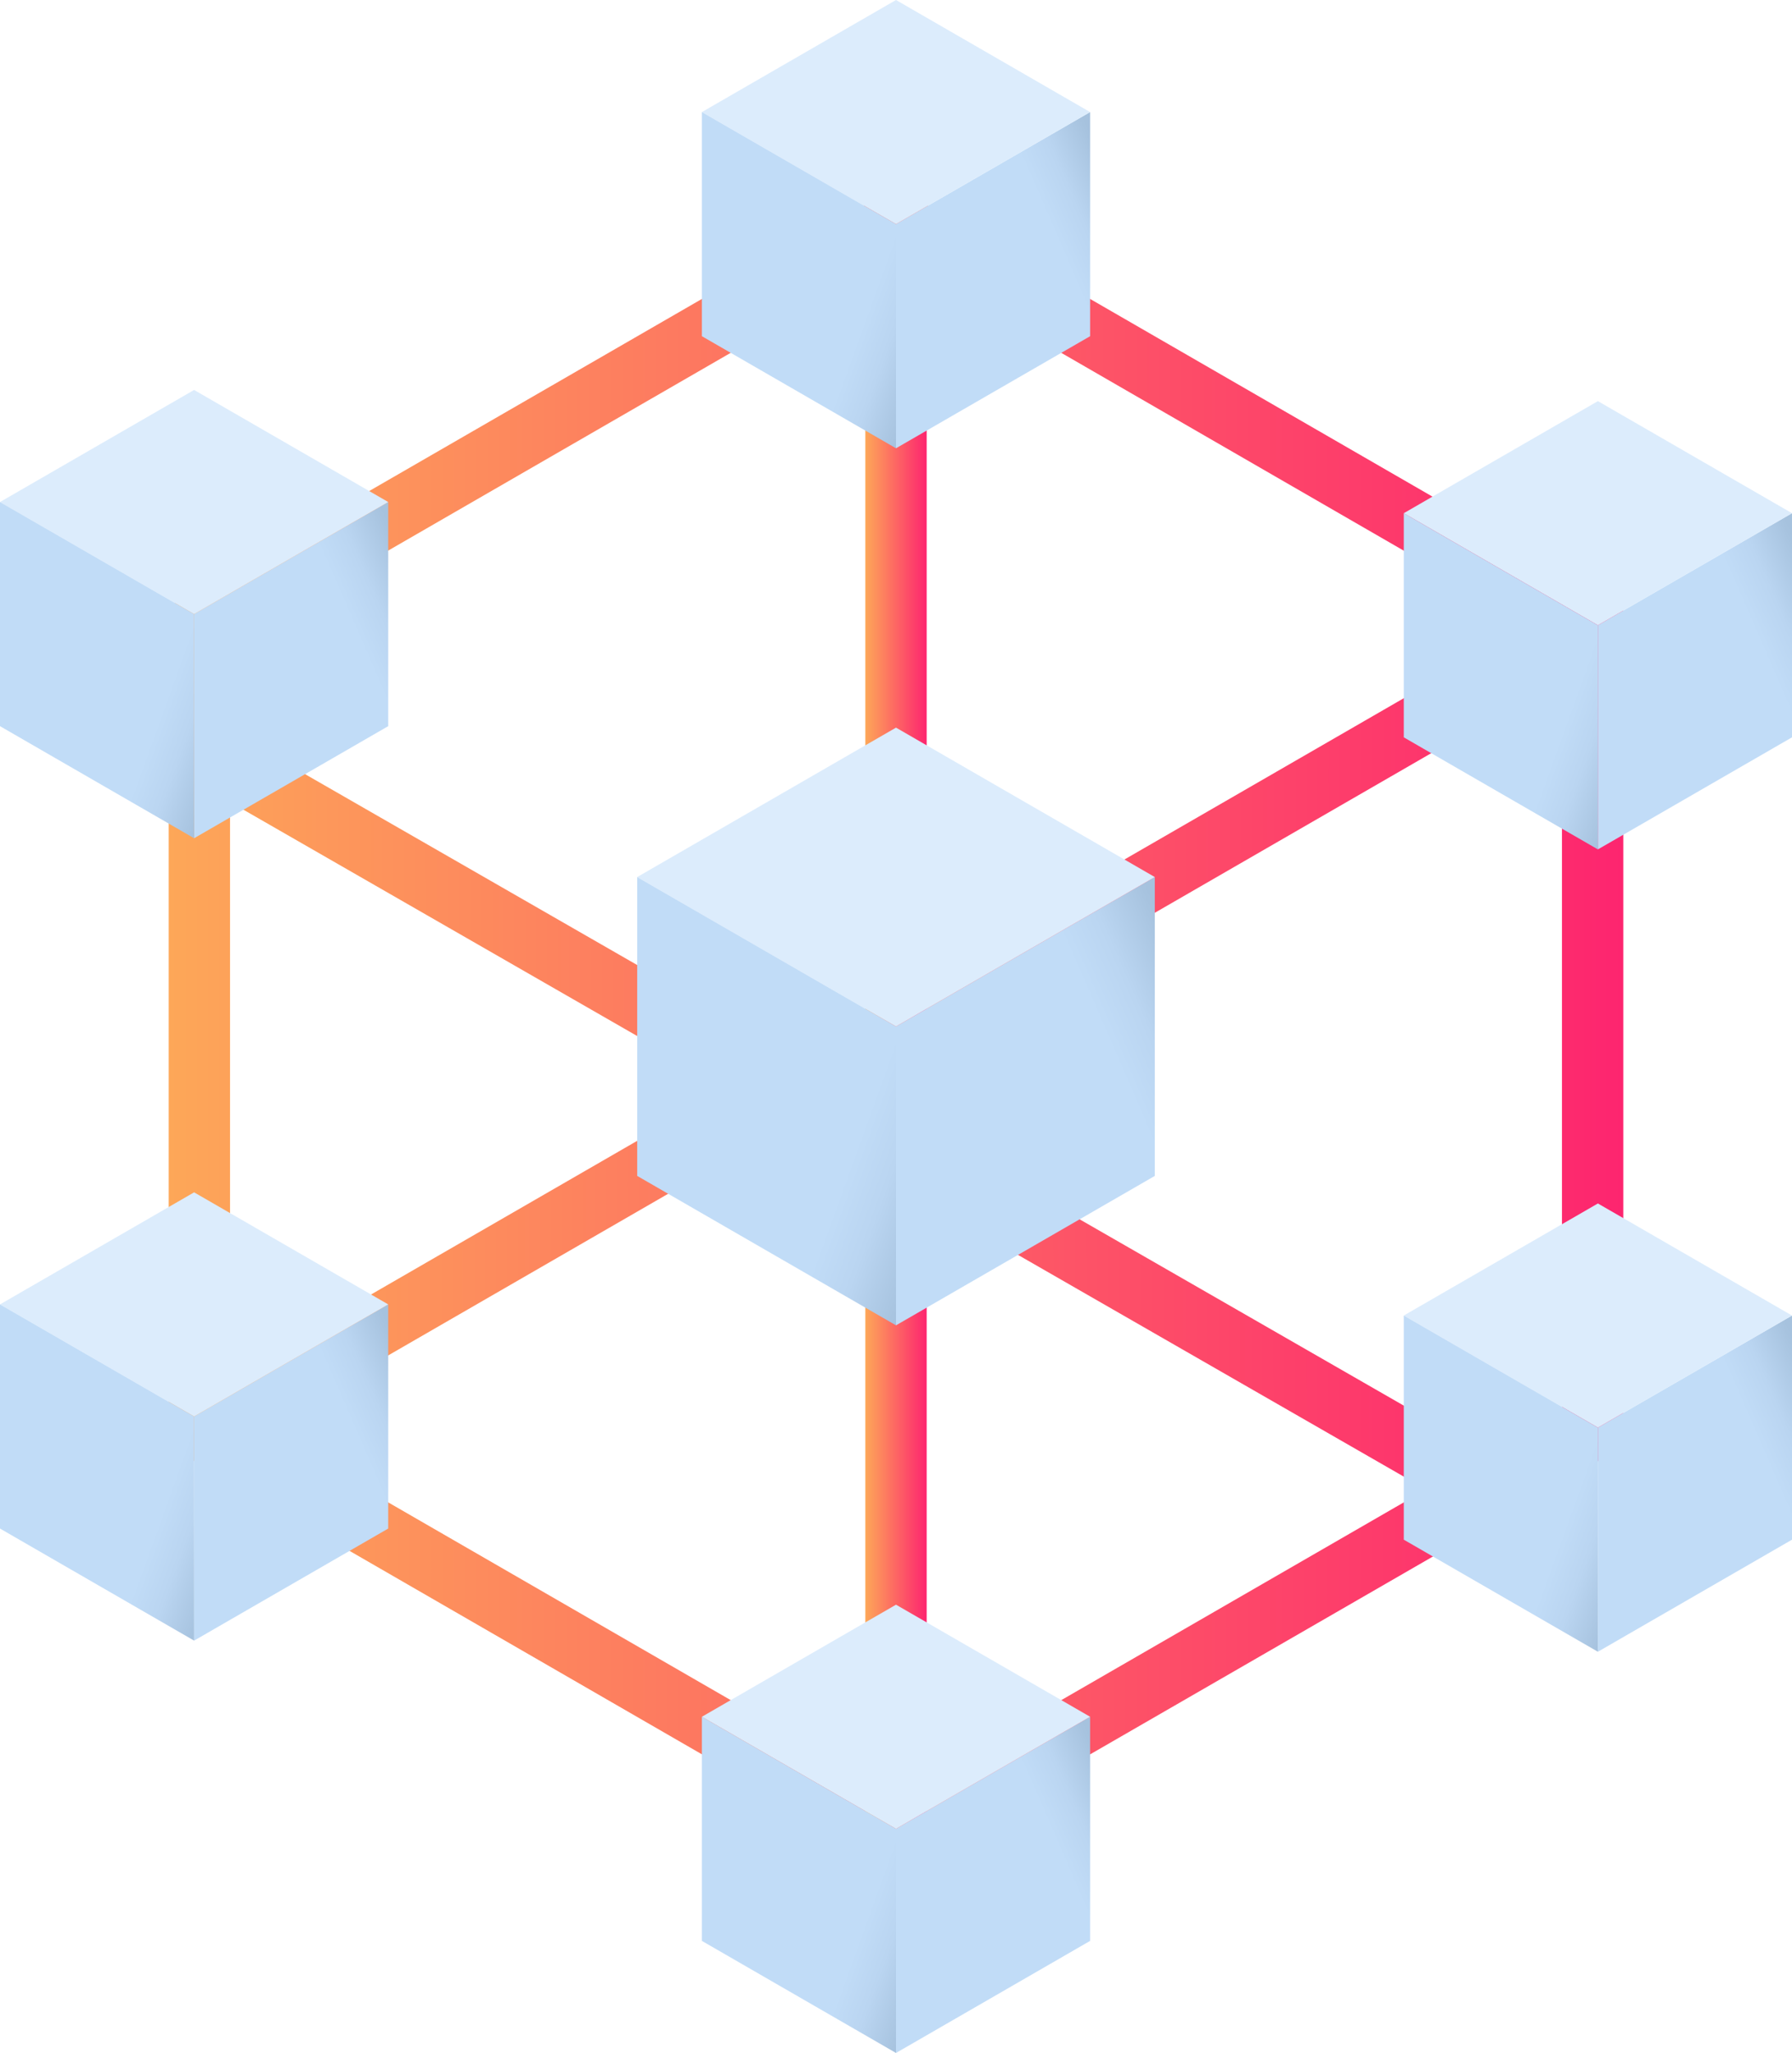
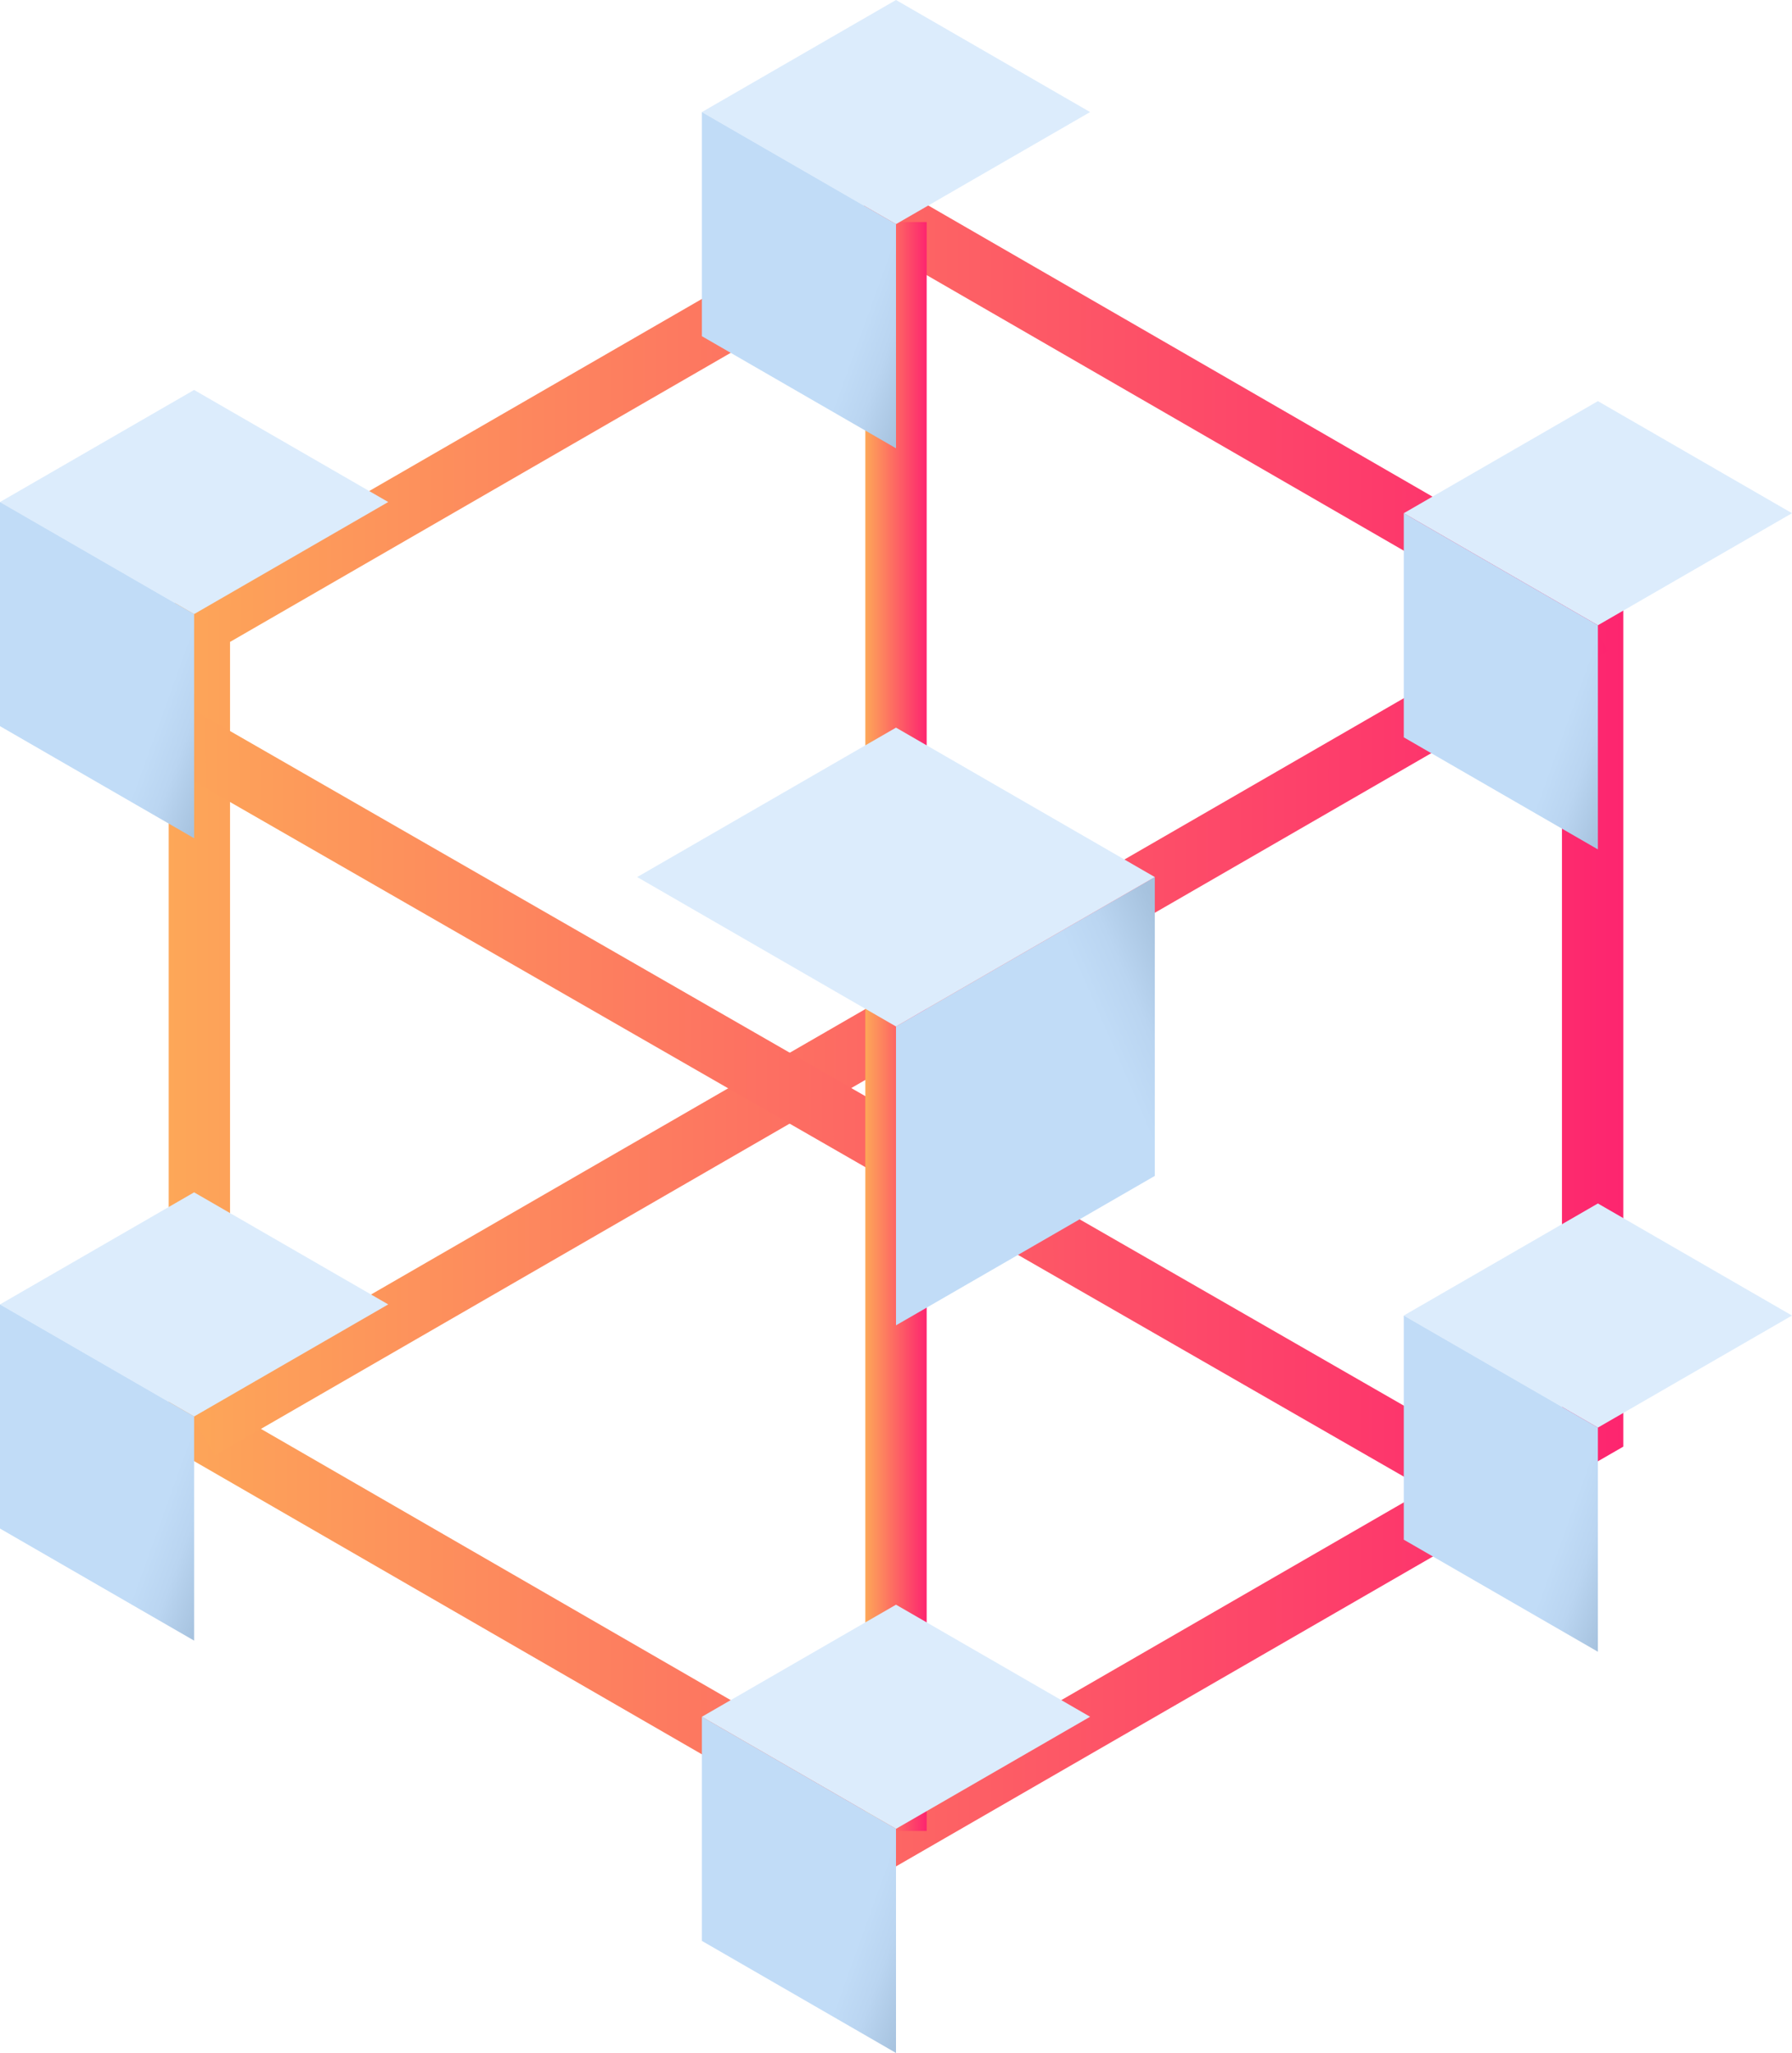
<svg xmlns="http://www.w3.org/2000/svg" xmlns:xlink="http://www.w3.org/1999/xlink" viewBox="0 0 415.44 475.92">
  <defs>
    <linearGradient id="c" x1="-6488.781" y1="-1504.273" x2="-6202.906" y2="-1339.223" xlink:href="#b" />
    <linearGradient id="l" x1="151.18" y1="245.7" x2="265.91" y2="287.1" xlink:href="#a" />
    <linearGradient id="d" x1="-6428.407" y1="-1564.641" x2="-6263.357" y2="-1278.766" xlink:href="#b" />
    <linearGradient id="e" x1="200.61" y1="237.96" x2="214.83" y2="237.96" xlink:href="#b" />
    <linearGradient id="a" x1="211.29" y1="445.17" x2="294.15" y2="409.19" gradientUnits="userSpaceOnUse">
      <stop offset=".42" stop-color="#c1dcf7" />
      <stop offset=".5" stop-color="#bad5f1" />
      <stop offset=".6" stop-color="#a7c3df" />
      <stop offset=".61" stop-color="#a6c2de" />
    </linearGradient>
    <linearGradient id="i" x1="165.31" y1="429.77" x2="251.36" y2="460.82" xlink:href="#a" />
    <linearGradient id="j" xlink:href="#a" />
    <linearGradient id="k" x1="212.48" y1="266.24" x2="322.96" y2="218.27" xlink:href="#a" />
    <linearGradient id="b" x1="-6514.49" y1="-1421.7" x2="-6177.27" y2="-1421.7" gradientUnits="userSpaceOnUse">
      <stop offset="0" stop-color="#fda758" />
      <stop offset="1" stop-color="#fd256f" />
    </linearGradient>
    <linearGradient id="m" y1="73.17" y2="37.19" xlink:href="#a" />
    <linearGradient id="n" x1="165.31" y1="57.77" x2="251.36" y2="88.82" xlink:href="#a" />
    <linearGradient id="o" x1="2.59" y1="148.17" x2="88.64" y2="179.22" xlink:href="#a" />
    <linearGradient id="p" x1="2.59" y1="334.17" x2="88.64" y2="365.22" xlink:href="#a" />
-     <path id="f" d="m252.72 449.94-45 25.98v-51.96l45-25.98v51.96z" />
    <path id="g" d="m207.72 423.96-45-25.98 45-25.98 45 25.98-45 25.98z" />
    <path id="h" d="m207.72 475.92-45-25.98v-51.96l45 25.98v51.96z" />
  </defs>
  <path d="m-6345.88-1227-168.61-97.35V-1519l168.61-97.35 168.61 97.35v194.69zm-154.39-105.56 154.39 89.14 154.39-89.14v-178.27l-154.39-89.17-154.39 89.14z" transform="translate(6553.6 1659.67)" fill="url(#b)" />
  <path transform="rotate(-30 28.02 -12821.052)" d="M-6532.36-1428.81h372.97v14.22h-372.97z" fill="url(#c)" />
  <path transform="matrix(.5 -.87 .87 .5 4611.9 -4546.88)" d="M-6352.99-1608.19h14.22v372.97h-14.22z" fill="url(#d)" />
  <path d="M200.61 51.48h14.22v372.97h-14.22z" fill="url(#e)" />
  <use xlink:href="#f" fill="url(#a)" />
  <use xlink:href="#g" fill="#dcecfc" />
  <use xlink:href="#h" fill="url(#i)" />
  <use xlink:href="#f" x="162.72" y="-93.01" fill="url(#j)" />
  <use xlink:href="#g" x="162.72" y="-93.01" fill="#dcecfc" />
  <use xlink:href="#h" x="162.72" y="-93.01" fill="url(#i)" />
  <use xlink:href="#f" x="162.72" y="-279.01" fill="url(#j)" />
  <use xlink:href="#g" x="162.72" y="-279.01" fill="#dcecfc" />
  <use xlink:href="#h" x="162.72" y="-279.01" fill="url(#i)" />
  <path d="m267.72 272.6-60 34.64v-69.28l60-34.64v69.28z" fill="url(#k)" />
  <path d="m207.72 237.96-60-34.64 60-34.64 60 34.64-60 34.64z" fill="#dcecfc" />
-   <path d="m207.72 307.24-60-34.64v-69.28l60 34.64v69.28z" fill="url(#l)" />
-   <path d="m252.72 77.94-45 25.98V51.96l45-25.98v51.96z" fill="url(#m)" />
  <use xlink:href="#g" y="-372" fill="#dcecfc" />
  <path d="m207.72 103.92-45-25.98V25.98l45 25.98v51.96z" fill="url(#n)" />
  <use xlink:href="#f" x="-162.72" y="-281.6" fill="url(#j)" />
-   <path d="M45 142.36 0 116.38 45 90.4l45 25.98-45 25.98z" fill="#dcecfc" />
+   <path d="M45 142.36 0 116.38 45 90.4l45 25.98-45 25.98" fill="#dcecfc" />
  <path d="M45 194.32 0 168.34v-51.96l45 25.98v51.96z" fill="url(#o)" />
  <use xlink:href="#f" x="-162.72" y="-95.59" fill="url(#j)" />
  <path d="M45 328.37 0 302.39l45-25.98 45 25.98-45 25.98z" fill="#dcecfc" />
  <path d="M45 380.33 0 354.35v-51.96l45 25.98v51.96z" fill="url(#p)" />
</svg>